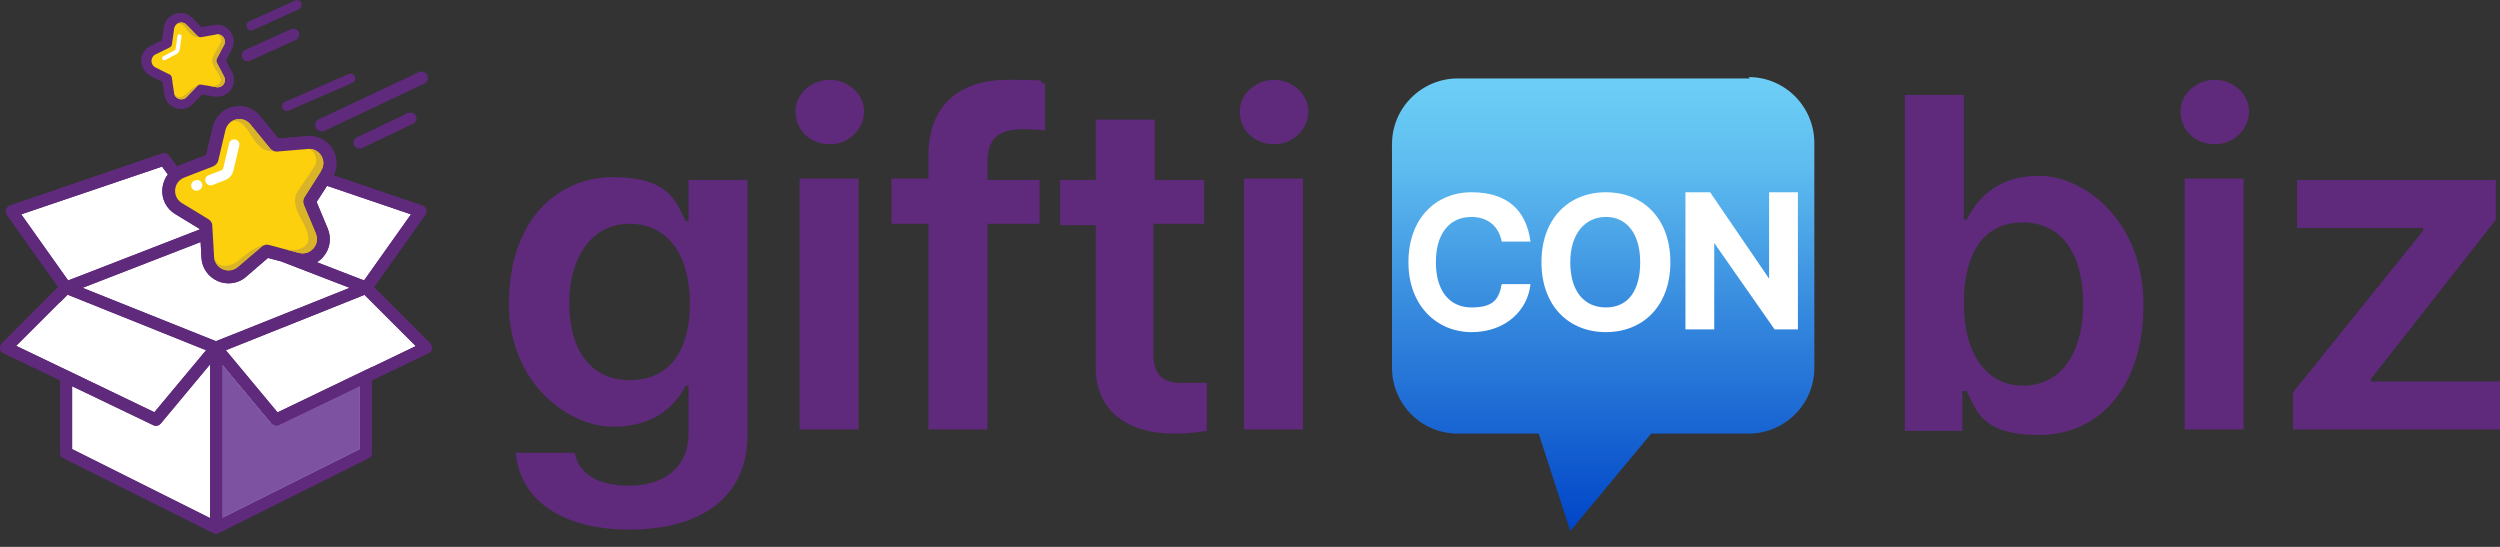
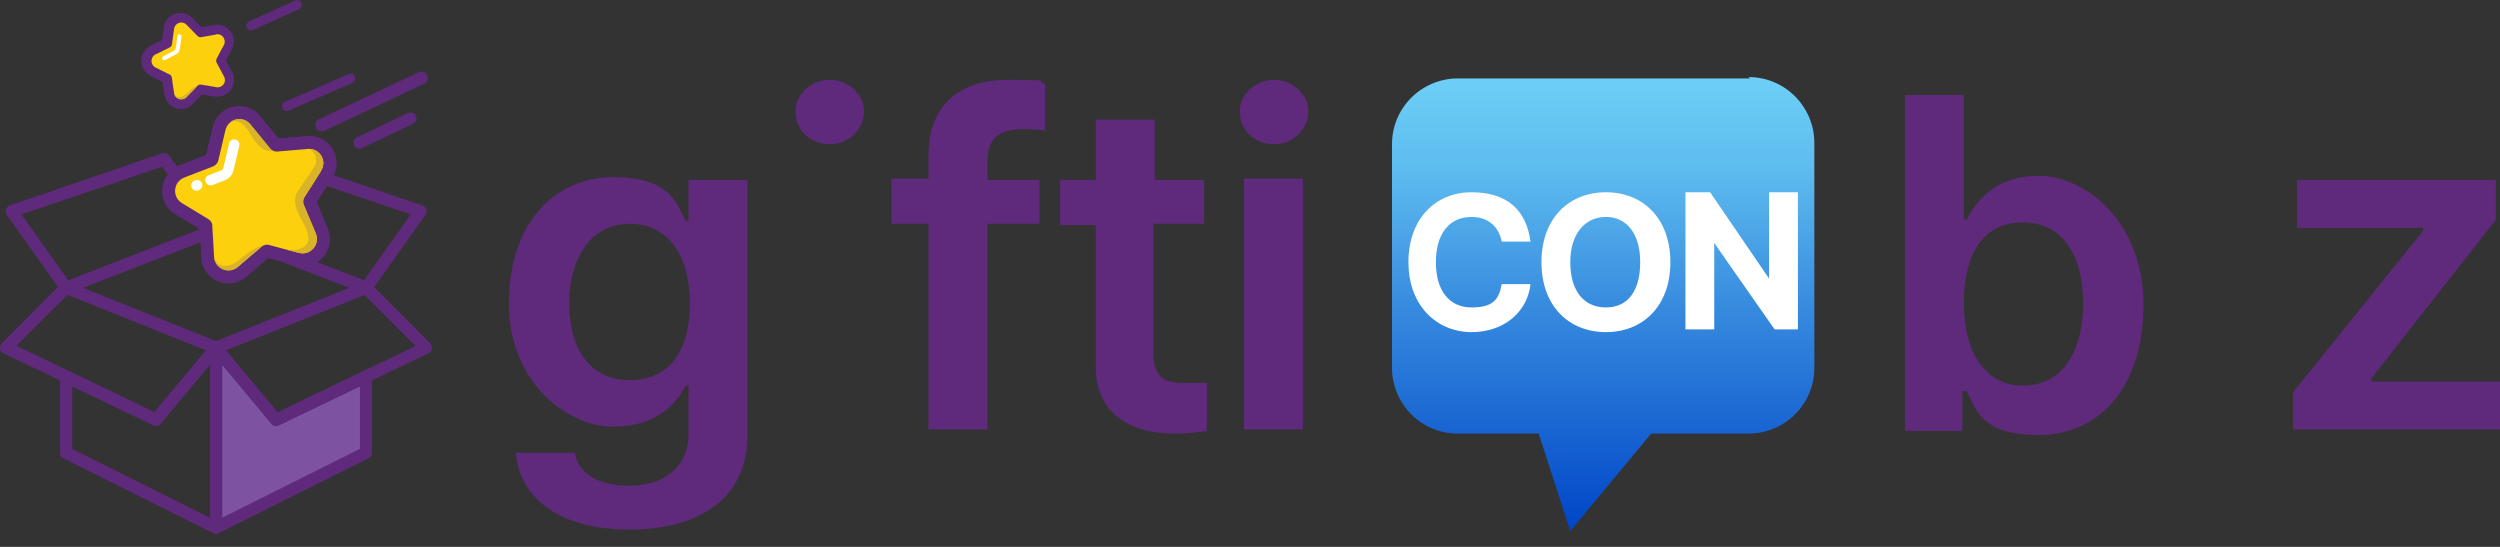
<svg xmlns="http://www.w3.org/2000/svg" width="128" height="28" viewBox="0 0 128 28" fill="none">
  <rect x="0" y="0" width="128" height="28" fill="#333333" stroke="none" />
  <g clip-path="url(#clip0_4342_9073)">
    <path d="M26.406 23.183H29.425C29.635 24.307 30.689 24.868 32.233 24.868C33.778 24.868 35.252 24.096 35.252 22.2V19.743H35.112C34.62 20.656 33.637 21.849 31.391 21.849C29.144 21.849 26.055 19.673 26.055 15.53C26.055 11.388 28.442 9.071 31.391 9.071C34.339 9.071 34.62 10.405 35.112 11.318H35.252V9.211H38.271V22.27C38.271 25.57 35.744 27.115 32.233 27.115C28.723 27.115 26.616 25.57 26.406 23.183ZM35.322 15.53C35.322 13.073 34.199 11.458 32.233 11.458C30.267 11.458 29.144 13.213 29.144 15.53C29.144 17.847 30.197 19.462 32.233 19.462C34.269 19.462 35.322 17.988 35.322 15.53Z" fill="#5F297C" />
-     <path d="M40.728 5.701C40.728 4.788 41.571 4.086 42.483 4.086C43.396 4.086 44.239 4.788 44.239 5.701C44.239 6.614 43.466 7.386 42.483 7.386C41.501 7.386 40.728 6.684 40.728 5.701ZM40.939 9.142H43.958V21.99H40.939V9.142Z" fill="#5F297C" />
+     <path d="M40.728 5.701C40.728 4.788 41.571 4.086 42.483 4.086C43.396 4.086 44.239 4.788 44.239 5.701C44.239 6.614 43.466 7.386 42.483 7.386C41.501 7.386 40.728 6.684 40.728 5.701ZM40.939 9.142H43.958V21.99V9.142Z" fill="#5F297C" />
    <path d="M53.226 11.459H50.558V21.99H47.539V11.459H45.643V9.142H47.539V7.948C47.539 5.42 49.084 4.086 51.611 4.086C54.139 4.086 52.945 4.157 53.507 4.297V6.684C53.015 6.614 52.594 6.614 52.383 6.614C51.12 6.614 50.558 7.105 50.558 8.299V9.212H53.226V11.529V11.459Z" fill="#5F297C" />
    <path d="M61.581 11.458H59.054V18.128C59.054 19.322 59.685 19.603 60.458 19.603H61.792V22.06C61.441 22.13 60.809 22.2 60.107 22.2C57.79 22.2 56.035 21.077 56.105 18.69V11.528H54.279V9.211H56.105V6.122H59.124V9.211H61.651V11.528L61.581 11.458Z" fill="#5F297C" />
    <path d="M63.477 5.701C63.477 4.788 64.319 4.086 65.232 4.086C66.145 4.086 66.987 4.788 66.987 5.701C66.987 6.614 66.215 7.386 65.232 7.386C64.249 7.386 63.477 6.684 63.477 5.701ZM63.688 9.142H66.707V21.99H63.688V9.142Z" fill="#5F297C" />
    <path d="M97.528 4.859H100.548V11.248H100.688C101.179 10.335 102.092 9.002 104.409 9.002C106.726 9.002 109.745 11.319 109.745 15.601C109.745 19.884 107.428 22.271 104.409 22.271C101.39 22.271 101.179 20.937 100.688 20.024H100.477V22.061H97.528V4.859ZM103.567 19.744C105.603 19.744 106.656 17.988 106.656 15.531C106.656 13.074 105.603 11.389 103.567 11.389C101.53 11.389 100.548 13.004 100.548 15.531C100.548 18.059 101.671 19.744 103.567 19.744Z" fill="#5F297C" />
-     <path d="M111.641 5.701C111.641 4.788 112.483 4.086 113.396 4.086C114.309 4.086 115.151 4.788 115.151 5.701C115.151 6.614 114.379 7.386 113.396 7.386C112.413 7.386 111.641 6.684 111.641 5.701ZM111.851 9.142H114.87V21.99H111.851V9.142Z" fill="#5F297C" />
    <path d="M117.398 20.095L124.068 11.81V11.669H117.609V9.212H127.789V11.248L121.4 19.393V19.533H128V21.99H117.398V20.095Z" fill="#5F297C" />
    <path d="M89.594 4.016H74.64C72.814 4.016 71.27 5.491 71.27 7.387V18.831C71.27 20.656 72.744 22.201 74.64 22.201H78.782L80.397 27.186L84.539 22.201H89.524C91.35 22.201 92.894 20.727 92.894 18.831V7.316C92.894 5.491 91.42 3.946 89.524 3.946L89.594 4.016Z" fill="url(#paint0_linear_4342_9073)" />
    <path d="M75.342 11.107C74.219 11.107 73.517 11.95 73.517 13.425C73.517 14.899 74.219 15.741 75.342 15.741C76.465 15.741 76.746 15.32 76.887 14.548H78.361C78.221 15.882 77.097 17.005 75.342 17.005C73.587 17.005 72.112 15.671 72.112 13.425C72.112 11.178 73.517 9.844 75.342 9.844C77.168 9.844 78.15 10.757 78.361 12.371H76.887C76.746 11.599 76.184 11.107 75.342 11.107Z" fill="white" />
    <path d="M82.223 17.005C80.327 17.005 78.923 15.671 78.923 13.425C78.923 11.178 80.327 9.844 82.223 9.844C84.119 9.844 85.523 11.178 85.523 13.425C85.523 15.671 84.119 17.005 82.223 17.005ZM82.223 11.107C81.17 11.107 80.398 11.95 80.398 13.425C80.398 14.899 81.1 15.741 82.223 15.741C83.347 15.741 83.978 14.899 83.978 13.425C83.978 11.95 83.276 11.107 82.223 11.107Z" fill="white" />
    <path d="M92.123 16.865H90.859L87.769 12.441V16.865H86.295V9.844H87.559L90.578 14.267V9.844H92.052V16.865H92.123Z" fill="white" />
-     <path d="M11.058 27.108C11.058 27.108 11.044 27.108 11.037 27.108H11.016L3.342 23.268C3.314 23.254 3.293 23.218 3.293 23.19V19.476C3.293 19.392 3.244 19.315 3.166 19.28L0.267 17.89C0.267 17.89 0.225 17.854 0.218 17.826C0.218 17.798 0.218 17.77 0.246 17.749L3.131 14.864C3.209 14.786 3.216 14.667 3.152 14.583L0.526 10.868C0.526 10.868 0.505 10.819 0.512 10.791C0.519 10.763 0.541 10.742 0.569 10.735L8.383 8.081C8.383 8.081 8.404 8.081 8.411 8.081C8.439 8.081 8.467 8.095 8.481 8.116L8.889 8.671C8.931 8.727 8.994 8.762 9.064 8.762C9.099 8.762 9.134 8.755 9.162 8.741L9.176 8.734C9.204 8.72 9.233 8.706 9.268 8.692L10.644 8.158C10.714 8.13 10.763 8.074 10.777 8.004L11.114 6.572C11.22 6.136 11.55 5.799 11.992 5.701C12.076 5.68 12.167 5.673 12.259 5.673C12.61 5.673 12.94 5.827 13.157 6.101L14.091 7.246C14.133 7.295 14.196 7.323 14.26 7.323C14.26 7.323 14.274 7.323 14.281 7.323L15.748 7.204C15.748 7.204 15.818 7.204 15.853 7.204C16.261 7.204 16.633 7.414 16.85 7.772C17.061 8.116 17.075 8.538 16.885 8.903C16.857 8.959 16.857 9.022 16.878 9.085C16.899 9.141 16.949 9.19 17.012 9.212L21.561 10.756C21.561 10.756 21.611 10.784 21.618 10.812C21.625 10.84 21.618 10.868 21.604 10.89L18.971 14.597C18.907 14.681 18.922 14.8 18.992 14.877L21.877 17.763C21.877 17.763 21.905 17.812 21.905 17.84C21.905 17.869 21.884 17.896 21.856 17.904L18.957 19.294C18.879 19.329 18.83 19.406 18.83 19.49V23.204C18.83 23.204 18.809 23.268 18.781 23.282L11.1 27.115H11.093L11.072 27.122H11.065L11.058 27.108Z" fill="white" />
    <path d="M14.133 21.801C14.041 21.801 13.957 21.759 13.894 21.688L11.367 18.655V26.526L18.43 22.994V19.772L14.266 21.773C14.224 21.794 14.175 21.801 14.133 21.801Z" fill="#7D52A1" />
    <path d="M22.032 17.588L19.146 14.703L21.779 10.995C21.835 10.918 21.849 10.813 21.821 10.722C21.793 10.63 21.723 10.553 21.625 10.525L17.075 8.98C17.293 8.559 17.279 8.054 17.026 7.639C16.752 7.183 16.253 6.923 15.72 6.972L14.252 7.092L13.319 5.947C12.982 5.533 12.455 5.351 11.935 5.47C11.416 5.589 11.016 5.982 10.896 6.502L10.559 7.934L9.183 8.468C9.141 8.482 9.099 8.503 9.057 8.524L8.65 7.969C8.572 7.864 8.432 7.815 8.306 7.857L0.505 10.525C0.414 10.553 0.344 10.63 0.309 10.722C0.281 10.813 0.295 10.918 0.351 10.995L2.977 14.695L0.091 17.588C0.021 17.658 -0.014 17.757 0.007 17.855C0.021 17.953 0.084 18.038 0.175 18.08L3.075 19.47V23.184C3.075 23.303 3.138 23.409 3.243 23.458L10.925 27.291C10.925 27.291 10.945 27.298 10.96 27.305C10.967 27.305 10.974 27.305 10.981 27.312C11.009 27.312 11.03 27.326 11.058 27.326C11.058 27.326 11.107 27.326 11.135 27.312C11.142 27.312 11.149 27.312 11.156 27.305C11.17 27.305 11.184 27.298 11.191 27.291L18.872 23.458C18.978 23.409 19.041 23.296 19.041 23.184V19.47L21.94 18.08C22.032 18.038 22.095 17.953 22.109 17.855C22.123 17.757 22.095 17.658 22.025 17.588H22.032ZM19.048 18.789L18.739 18.936L18.43 19.084L14.21 21.113L11.563 17.932L18.662 15.096L18.739 15.173L19.048 15.482L21.288 17.721L19.048 18.796V18.789ZM8.299 8.531L8.594 8.931C8.439 9.135 8.341 9.381 8.313 9.654C8.264 10.181 8.516 10.687 8.973 10.96L10.229 11.726V11.747L4.184 14.092L3.489 14.358L1.088 10.974L8.292 8.531H8.299ZM10.314 13.193C10.342 13.727 10.665 14.183 11.156 14.394C11.332 14.471 11.521 14.506 11.704 14.506C12.027 14.506 12.35 14.394 12.602 14.169L13.719 13.207L14.393 13.383L17.903 14.738L11.058 17.469L4.226 14.738L10.271 12.393L10.314 13.193ZM16.78 11.704L16.211 10.342L16.745 9.514L21.042 10.974L18.641 14.358L16.225 13.425C16.345 13.354 16.45 13.263 16.548 13.151C16.899 12.751 16.984 12.196 16.78 11.704ZM3.075 15.475L3.384 15.166L3.461 15.089L3.693 15.18L10.552 17.932L7.905 21.106L3.686 19.077L3.377 18.929L3.068 18.782L0.828 17.707L3.068 15.468L3.075 15.475ZM3.686 19.772L7.856 21.773C7.898 21.794 7.948 21.801 7.99 21.801C8.081 21.801 8.165 21.759 8.228 21.688L10.756 18.655V26.526L3.693 22.994V19.772H3.686ZM18.437 22.994L11.374 26.526V18.655L13.901 21.688C13.965 21.759 14.049 21.801 14.14 21.801C14.182 21.801 14.231 21.794 14.274 21.773L18.437 19.772V22.994ZM10.91 8.51C11.044 8.461 11.142 8.348 11.17 8.208L11.535 6.656C11.676 6.067 12.427 5.891 12.813 6.362L13.824 7.597C13.915 7.71 14.049 7.766 14.189 7.752L15.776 7.618C16.38 7.569 16.78 8.236 16.45 8.742V8.756L16.267 9.022L16.099 9.289L15.593 10.083C15.516 10.202 15.502 10.35 15.558 10.483L16.176 11.95C16.408 12.512 15.902 13.095 15.313 12.94L14.323 12.68L14.252 12.659L13.775 12.533C13.642 12.498 13.494 12.533 13.389 12.624L13.368 12.638H13.361L13.101 12.863H13.094L12.174 13.656C11.718 14.05 11.002 13.748 10.967 13.144L10.91 12.133L10.903 11.999L10.889 11.81L10.875 11.557C10.875 11.557 10.875 11.529 10.875 11.522C10.875 11.522 10.875 11.522 10.875 11.515C10.875 11.515 10.875 11.501 10.875 11.494C10.854 11.382 10.784 11.276 10.686 11.22L10.651 11.199L9.963 10.778L9.324 10.392C8.994 10.195 8.902 9.809 9.022 9.5C9.064 9.402 9.12 9.303 9.204 9.233C9.268 9.177 9.345 9.121 9.436 9.086L9.471 9.072L10.925 8.51H10.91Z" fill="#5F297C" />
    <path d="M14.456 5.539C14.498 5.631 14.589 5.687 14.681 5.687C14.716 5.687 14.744 5.687 14.779 5.666L18.044 4.24C18.17 4.184 18.226 4.044 18.17 3.917C18.114 3.791 17.974 3.735 17.847 3.791L14.582 5.216C14.456 5.273 14.4 5.413 14.456 5.539Z" fill="#5F297C" />
    <path d="M16.169 6.538C16.225 6.657 16.345 6.727 16.464 6.727C16.513 6.727 16.555 6.72 16.604 6.699L21.723 4.284C21.884 4.207 21.954 4.01 21.877 3.848C21.8 3.687 21.603 3.617 21.442 3.694L16.323 6.109C16.162 6.186 16.092 6.383 16.169 6.545V6.538Z" fill="#5F297C" />
    <path d="M12.862 1.559C12.862 1.559 12.932 1.552 12.961 1.538L15.306 0.471C15.432 0.415 15.481 0.267 15.425 0.148C15.369 0.022 15.221 -0.028 15.102 0.029L12.757 1.096C12.631 1.152 12.581 1.299 12.638 1.419C12.68 1.51 12.771 1.566 12.862 1.566V1.559Z" fill="#5F297C" />
-     <path d="M12.673 3.139C12.715 3.139 12.757 3.132 12.799 3.111L15.144 2.044C15.299 1.974 15.362 1.798 15.292 1.644C15.222 1.489 15.046 1.426 14.892 1.496L12.546 2.563C12.392 2.634 12.329 2.809 12.399 2.964C12.448 3.076 12.56 3.139 12.673 3.139Z" fill="#5F297C" />
    <path d="M20.894 5.785L18.268 7.035C18.121 7.105 18.051 7.288 18.128 7.435C18.177 7.548 18.289 7.611 18.402 7.611C18.444 7.611 18.486 7.604 18.528 7.583L21.154 6.333C21.301 6.263 21.372 6.08 21.294 5.933C21.224 5.785 21.042 5.715 20.894 5.792V5.785Z" fill="#5F297C" />
    <path d="M7.73 3.91L8.32 4.198L8.418 4.851C8.467 5.174 8.692 5.441 9.008 5.539C9.092 5.567 9.183 5.581 9.268 5.581C9.499 5.581 9.717 5.49 9.885 5.315L10.342 4.837L10.988 4.942C11.311 4.992 11.634 4.865 11.823 4.591C12.013 4.325 12.041 3.974 11.88 3.686L11.57 3.103L11.872 2.52C12.027 2.225 11.999 1.881 11.802 1.614C11.606 1.348 11.283 1.221 10.96 1.277L10.314 1.39L9.85 0.919C9.619 0.688 9.282 0.603 8.966 0.709C8.65 0.814 8.432 1.081 8.383 1.404L8.292 2.057L7.702 2.352C7.407 2.499 7.225 2.794 7.232 3.124C7.239 3.454 7.421 3.749 7.716 3.889L7.73 3.91Z" fill="#5F297C" />
    <path d="M22.032 17.588L19.146 14.703L21.779 10.995C21.835 10.918 21.849 10.813 21.821 10.722C21.793 10.63 21.723 10.553 21.625 10.525L17.075 8.98C17.293 8.559 17.279 8.054 17.026 7.639C16.752 7.183 16.253 6.923 15.72 6.972L14.252 7.092L13.319 5.947C12.982 5.533 12.455 5.351 11.935 5.47C11.416 5.589 11.016 5.982 10.896 6.502L10.559 7.934L9.183 8.468C9.141 8.482 9.099 8.503 9.057 8.524L8.65 7.969C8.572 7.864 8.432 7.815 8.306 7.857L0.505 10.525C0.414 10.553 0.344 10.63 0.309 10.722C0.281 10.813 0.295 10.918 0.351 10.995L2.977 14.695L0.091 17.588C0.021 17.658 -0.014 17.757 0.007 17.855C0.021 17.953 0.084 18.038 0.175 18.08L3.075 19.47V23.184C3.075 23.303 3.138 23.409 3.243 23.458L10.925 27.291C10.925 27.291 10.945 27.298 10.96 27.305C10.967 27.305 10.974 27.305 10.981 27.312C11.009 27.312 11.03 27.326 11.058 27.326C11.058 27.326 11.107 27.326 11.135 27.312C11.142 27.312 11.149 27.312 11.156 27.305C11.17 27.305 11.184 27.298 11.191 27.291L18.872 23.458C18.978 23.409 19.041 23.296 19.041 23.184V19.47L21.94 18.08C22.032 18.038 22.095 17.953 22.109 17.855C22.123 17.757 22.095 17.658 22.025 17.588H22.032ZM19.048 18.789L18.739 18.936L18.43 19.084L14.21 21.113L11.563 17.932L18.662 15.096L18.739 15.173L19.048 15.482L21.288 17.721L19.048 18.796V18.789ZM8.299 8.531L8.594 8.931C8.439 9.135 8.341 9.381 8.313 9.654C8.264 10.181 8.516 10.687 8.973 10.96L10.229 11.726V11.747L4.184 14.092L3.489 14.358L1.088 10.974L8.292 8.531H8.299ZM10.314 13.193C10.342 13.727 10.665 14.183 11.156 14.394C11.332 14.471 11.521 14.506 11.704 14.506C12.027 14.506 12.35 14.394 12.602 14.169L13.719 13.207L14.393 13.383L17.903 14.738L11.058 17.469L4.226 14.738L10.271 12.393L10.314 13.193ZM16.78 11.704L16.211 10.342L16.745 9.514L21.042 10.974L18.641 14.358L16.225 13.425C16.345 13.354 16.45 13.263 16.548 13.151C16.899 12.751 16.984 12.196 16.78 11.704ZM3.075 15.475L3.384 15.166L3.461 15.089L3.693 15.18L10.552 17.932L7.905 21.106L3.686 19.077L3.377 18.929L3.068 18.782L0.828 17.707L3.068 15.468L3.075 15.475ZM3.686 19.772L7.856 21.773C7.898 21.794 7.948 21.801 7.99 21.801C8.081 21.801 8.165 21.759 8.228 21.688L10.756 18.655V26.526L3.693 22.994V19.772H3.686ZM18.437 22.994L11.374 26.526V18.655L13.901 21.688C13.965 21.759 14.049 21.801 14.14 21.801C14.182 21.801 14.231 21.794 14.274 21.773L18.437 19.772V22.994Z" fill="#5F297C" />
    <path d="M15.783 7.625L14.197 7.759C14.056 7.773 13.923 7.71 13.831 7.604L12.82 6.369C12.434 5.898 11.683 6.074 11.543 6.664L11.177 8.215C11.142 8.356 11.044 8.461 10.918 8.517L9.464 9.079L9.429 9.093C9.338 9.128 9.261 9.177 9.197 9.24C9.113 9.317 9.05 9.409 9.015 9.507C8.896 9.816 8.987 10.202 9.317 10.399L9.956 10.785L10.644 11.206L10.679 11.227C10.777 11.29 10.847 11.389 10.868 11.501C10.868 11.501 10.868 11.515 10.868 11.522C10.868 11.522 10.868 11.522 10.868 11.529C10.868 11.543 10.868 11.557 10.868 11.564L10.883 11.817L10.897 12.007V12.14H10.904L10.96 13.151C10.995 13.755 11.704 14.057 12.167 13.664L13.087 12.877H13.094L13.354 12.652H13.361L13.382 12.631C13.487 12.54 13.635 12.505 13.768 12.54L14.246 12.666L14.316 12.688L15.306 12.947C15.889 13.102 16.401 12.519 16.169 11.957L15.552 10.49C15.495 10.357 15.509 10.209 15.587 10.09L16.092 9.296L16.261 9.03L16.429 8.763V8.749C16.766 8.236 16.366 7.576 15.762 7.625H15.783Z" fill="#FCD00C" />
    <path d="M10.054 9.767C9.942 9.767 9.836 9.69 9.801 9.577C9.759 9.437 9.836 9.289 9.977 9.24L10.012 9.226C10.152 9.184 10.3 9.261 10.349 9.402C10.391 9.542 10.314 9.69 10.173 9.739L10.138 9.753C10.138 9.753 10.082 9.767 10.061 9.767H10.054Z" fill="white" />
    <path d="M10.777 9.486C10.672 9.486 10.567 9.423 10.525 9.317C10.469 9.177 10.539 9.022 10.679 8.973L11.332 8.721C11.381 8.7 11.416 8.657 11.431 8.608L11.732 7.337C11.768 7.197 11.908 7.106 12.055 7.141C12.196 7.176 12.287 7.316 12.252 7.464L11.95 8.735C11.894 8.959 11.739 9.142 11.522 9.226L10.869 9.479C10.869 9.479 10.806 9.5 10.771 9.5L10.777 9.486Z" fill="white" />
    <path d="M13.367 12.646L13.389 12.633C13.452 12.576 13.529 12.548 13.606 12.534C13.311 12.548 12.771 12.836 12.286 13.278C11.788 13.735 11.058 13.749 10.973 13.159C11.008 13.763 11.718 14.065 12.181 13.672L13.101 12.885H13.108L13.367 12.661H13.374L13.367 12.646Z" fill="#D9B328" />
    <path d="M13.824 7.598L12.813 6.363C12.532 6.019 12.055 6.019 11.767 6.278C12.083 6.061 12.483 6.3 12.757 6.77C13.052 7.275 13.213 7.402 13.297 7.486C13.501 7.697 13.704 7.746 14.056 7.746C13.964 7.725 13.88 7.676 13.817 7.598H13.824Z" fill="#D9B328" />
    <path d="M16.176 11.959L15.558 10.491C15.502 10.358 15.516 10.21 15.593 10.091L16.099 9.298L16.267 9.031L16.436 8.764V8.75C16.773 8.238 16.372 7.578 15.769 7.627C16.028 7.627 16.33 8.111 16.127 8.476C15.916 8.841 15.277 9.698 15.179 9.916C15.081 10.133 15.017 10.519 15.439 11.249C15.804 11.881 15.846 12.275 15.741 12.45C15.642 12.612 15.34 12.892 14.659 12.78L15.305 12.949C15.888 13.103 16.401 12.52 16.169 11.959H16.176Z" fill="#D9B328" />
    <path d="M11.093 1.763L10.3 1.903C10.229 1.917 10.159 1.889 10.11 1.84L9.548 1.264C9.331 1.046 8.959 1.166 8.916 1.468L8.804 2.268C8.797 2.338 8.748 2.401 8.685 2.43L7.976 2.781H7.962C7.92 2.809 7.884 2.837 7.849 2.872C7.814 2.914 7.786 2.963 7.772 3.019C7.723 3.181 7.793 3.37 7.962 3.455L8.299 3.623L8.664 3.806H8.685C8.741 3.841 8.776 3.89 8.797 3.946C8.797 3.946 8.797 3.946 8.797 3.953C8.797 3.953 8.797 3.967 8.797 3.974L8.818 4.101L8.832 4.199V4.269H8.839L8.916 4.775C8.959 5.076 9.338 5.196 9.548 4.978L9.977 4.536L10.096 4.41L10.103 4.395C10.152 4.346 10.222 4.318 10.293 4.332L10.538 4.374H10.573L11.086 4.466C11.388 4.515 11.62 4.199 11.472 3.925L11.093 3.209C11.058 3.146 11.058 3.068 11.093 3.005L11.311 2.584L11.388 2.444L11.465 2.303C11.606 2.022 11.374 1.706 11.072 1.756L11.093 1.763Z" fill="#FCD00C" />
    <path d="M8.411 3.089C8.369 3.089 8.334 3.068 8.312 3.033C8.284 2.984 8.305 2.914 8.355 2.885L8.93 2.584C8.93 2.584 8.986 2.534 8.993 2.499L9.085 1.846C9.092 1.79 9.148 1.748 9.204 1.755C9.26 1.762 9.302 1.818 9.295 1.874L9.204 2.527C9.19 2.633 9.12 2.724 9.029 2.773L8.453 3.075C8.453 3.075 8.418 3.089 8.404 3.089H8.411Z" fill="white" />
    <path d="M10.103 4.402H10.11C10.138 4.366 10.173 4.345 10.215 4.331C10.068 4.352 9.808 4.521 9.583 4.767C9.352 5.019 8.987 5.061 8.916 4.767C8.959 5.069 9.338 5.188 9.548 4.97L9.977 4.528L10.096 4.402H10.103Z" fill="#D9B328" />
-     <path d="M10.103 1.839L9.541 1.264C9.387 1.102 9.141 1.123 9.008 1.264C9.155 1.137 9.373 1.242 9.527 1.467C9.696 1.706 9.787 1.769 9.836 1.804C9.948 1.902 10.054 1.917 10.229 1.902C10.18 1.902 10.138 1.874 10.103 1.839Z" fill="#D9B328" />
-     <path d="M11.486 3.932L11.107 3.216C11.072 3.153 11.072 3.075 11.107 3.012L11.325 2.591L11.402 2.45L11.479 2.31C11.619 2.029 11.388 1.713 11.086 1.762C11.219 1.748 11.388 1.98 11.303 2.177C11.219 2.373 10.931 2.83 10.889 2.949C10.847 3.061 10.833 3.258 11.079 3.609C11.29 3.911 11.332 4.107 11.282 4.199C11.24 4.283 11.1 4.437 10.749 4.409L11.086 4.465C11.388 4.515 11.619 4.199 11.472 3.925L11.486 3.932Z" fill="#D9B328" />
  </g>
  <defs>
    <linearGradient id="paint0_linear_4342_9073" x1="82.082" y1="4.009" x2="82.082" y2="27.038" gradientUnits="userSpaceOnUse">
      <stop stop-color="#6DCFF6" />
      <stop offset="0.2" stop-color="#5EBCEF" />
      <stop offset="0.5" stop-color="#388CDF" />
      <stop offset="1" stop-color="#0046C8" />
    </linearGradient>
    <clipPath id="clip0_4342_9073">
      <rect width="128" height="27.326" fill="white" />
    </clipPath>
  </defs>
</svg>